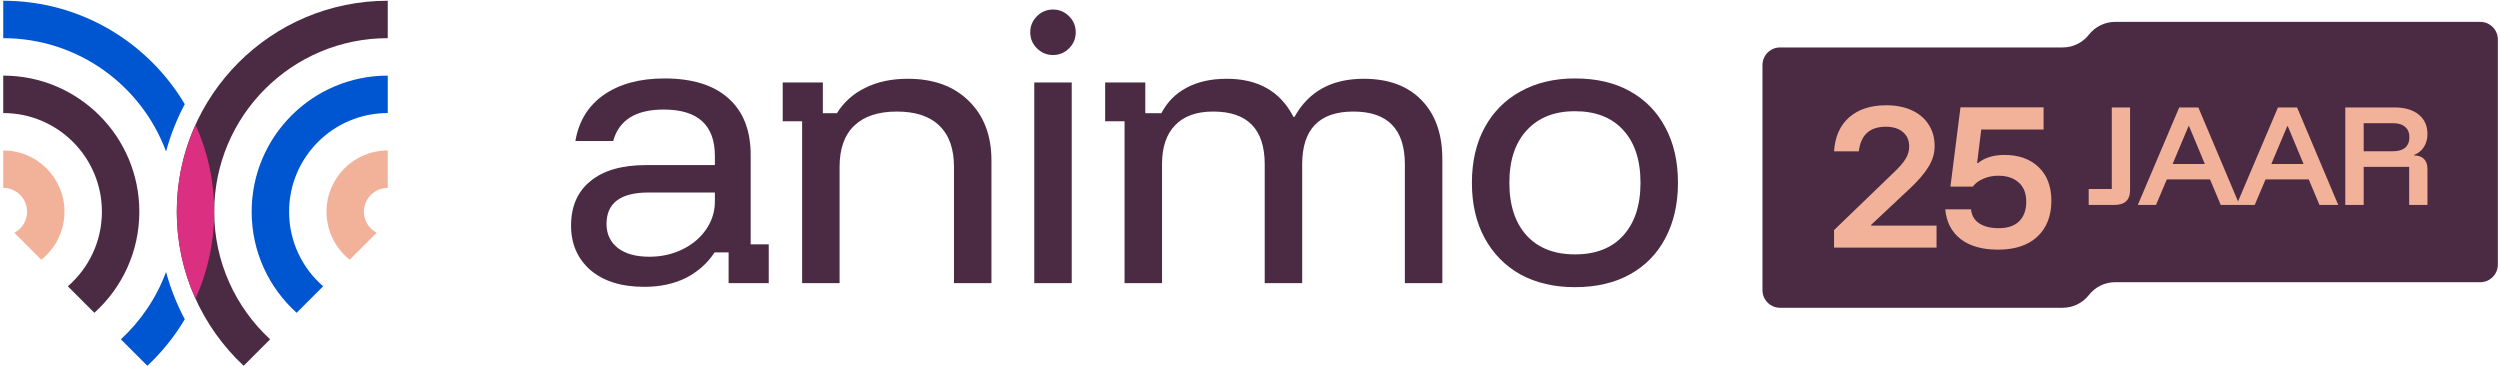
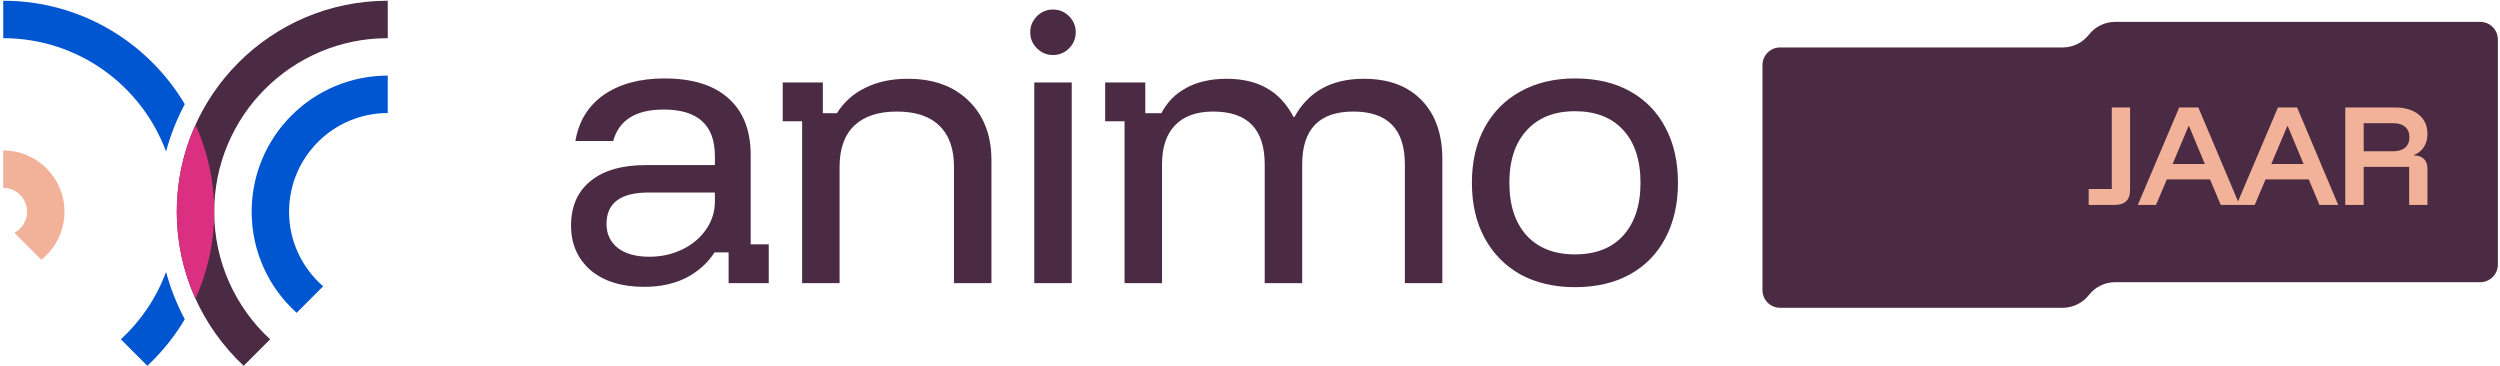
<svg xmlns="http://www.w3.org/2000/svg" width="710" height="104" viewBox="0 0 710 104" fill="none">
  <path d="M447.281 81.556C441.391 81.556 436.229 80.353 431.796 77.947C427.426 75.477 424.038 72.025 421.631 67.591C419.224 63.158 418.021 57.933 418.021 51.916C418.021 45.9 419.224 40.675 421.631 36.242C424.038 31.808 427.426 28.388 431.796 25.982C436.229 23.512 441.391 22.276 447.281 22.276C453.361 22.276 458.554 23.48 462.861 25.887C467.231 28.293 470.588 31.713 472.931 36.147C475.338 40.58 476.541 45.837 476.541 51.916C476.541 57.933 475.338 63.19 472.931 67.686C470.588 72.12 467.231 75.54 462.861 77.947C458.491 80.353 453.298 81.556 447.281 81.556ZM447.281 72.246C453.171 72.246 457.731 70.473 460.961 66.927C464.254 63.316 465.901 58.313 465.901 51.916C465.901 45.456 464.254 40.453 460.961 36.907C457.731 33.36 453.171 31.587 447.281 31.587C441.454 31.587 436.894 33.392 433.601 37.002C430.308 40.548 428.661 45.52 428.661 51.916C428.661 58.313 430.308 63.316 433.601 66.927C436.894 70.473 441.454 72.246 447.281 72.246Z" fill="#4B2B43" />
  <path d="M319.375 80.417V34.437H313.865V23.417H325.265V32.157H329.825C331.472 28.99 333.847 26.583 336.95 24.937C340.117 23.227 343.917 22.372 348.35 22.372C352.847 22.372 356.647 23.258 359.75 25.032C362.917 26.805 365.45 29.528 367.35 33.202H367.635C371.625 25.982 378.18 22.372 387.3 22.372C394.33 22.372 399.809 24.398 403.735 28.452C407.662 32.505 409.625 38.078 409.625 45.172V80.417H398.985V46.692C398.985 36.685 394.109 31.682 384.355 31.682C374.665 31.682 369.82 36.685 369.82 46.692V80.417H359.18V46.692C359.18 36.685 354.304 31.682 344.55 31.682C339.8 31.682 336.19 32.98 333.72 35.577C331.25 38.11 330.015 41.815 330.015 46.692V80.417H319.375Z" fill="#4B2B43" />
  <path d="M293.731 80.416V23.416H304.371V80.416H293.731ZM299.051 15.627C297.278 15.627 295.758 14.993 294.491 13.726C293.225 12.46 292.591 10.94 292.591 9.167C292.591 7.393 293.225 5.873 294.491 4.607C295.758 3.34 297.278 2.707 299.051 2.707C300.825 2.707 302.345 3.34 303.611 4.607C304.878 5.873 305.511 7.393 305.511 9.167C305.511 10.94 304.878 12.46 303.611 13.726C302.345 14.993 300.825 15.627 299.051 15.627Z" fill="#4B2B43" />
  <path d="M227.801 80.417V34.437H222.291V23.417H233.691V32.157H237.681C239.645 28.99 242.336 26.583 245.756 24.937C249.176 23.227 253.198 22.372 257.821 22.372C265.168 22.372 270.963 24.493 275.206 28.737C279.45 32.917 281.571 38.522 281.571 45.552V80.417H270.931V47.357C270.931 42.227 269.538 38.332 266.751 35.672C264.028 33.012 260.006 31.682 254.686 31.682C249.43 31.682 245.408 33.012 242.621 35.672C239.835 38.332 238.441 42.227 238.441 47.357V80.417H227.801Z" fill="#4B2B43" />
  <path d="M182.984 81.462C176.524 81.462 171.425 79.878 167.689 76.712C164.015 73.481 162.179 69.27 162.179 64.076C162.179 58.63 164.015 54.418 167.689 51.441C171.362 48.401 176.65 46.882 183.554 46.882H203.029V44.316C203.029 35.513 198.184 31.111 188.494 31.111C180.577 31.111 175.795 34.088 174.149 40.041H163.414C164.364 34.405 167.055 30.035 171.489 26.931C175.985 23.828 181.717 22.276 188.684 22.276C196.6 22.276 202.649 24.145 206.829 27.881C211.072 31.618 213.194 37.002 213.194 44.032V69.397H218.324V80.416H206.924V71.677H202.934C200.97 74.716 198.279 77.123 194.859 78.897C191.439 80.606 187.48 81.462 182.984 81.462ZM184.409 72.912C187.829 72.912 190.964 72.215 193.814 70.822C196.664 69.428 198.912 67.528 200.559 65.121C202.205 62.715 203.029 60.087 203.029 57.236V54.672H184.219C176.239 54.672 172.249 57.648 172.249 63.602C172.249 66.451 173.325 68.731 175.479 70.442C177.632 72.088 180.609 72.912 184.409 72.912Z" fill="#4B2B43" />
-   <path d="M26.796 88.836L19.267 81.307C25.197 76.165 28.94 68.58 28.94 60.126C28.94 44.65 16.394 32.104 0.918 32.104V21.474C22.265 21.474 39.57 38.779 39.57 60.126C39.57 71.525 34.636 81.765 26.796 88.836Z" fill="#4B2B43" />
  <path d="M11.722 73.761L4.075 66.114C6.231 64.974 7.685 62.715 7.685 60.126C7.685 56.39 4.656 53.361 0.92 53.361V42.731C10.527 42.731 18.315 50.52 18.315 60.126C18.315 65.657 15.733 70.579 11.722 73.761Z" fill="#F2B299" />
  <path d="M52.474 29.576C42.032 11.995 22.853 0.211 0.922 0.211V10.841C22.127 10.841 40.204 24.233 47.157 43.021C48.435 38.306 50.229 33.803 52.474 29.576Z" fill="#0055D1" />
  <path d="M47.158 77.232C44.431 84.599 39.995 91.138 34.327 96.365L41.847 103.886C45.98 100.019 49.566 95.572 52.474 90.676C50.229 86.45 48.436 81.947 47.158 77.232Z" fill="#0055D1" />
  <path d="M76.717 96.365C66.949 87.356 60.837 74.452 60.837 60.126C60.837 32.907 82.903 10.841 110.122 10.841V0.211C77.032 0.211 50.207 27.036 50.207 60.126C50.207 77.397 57.514 92.955 69.197 103.885L76.717 96.365Z" fill="#4B2B43" />
  <path d="M91.774 81.308C85.843 76.167 82.099 68.581 82.099 60.126C82.099 44.65 94.645 32.104 110.121 32.104V21.474C88.774 21.474 71.469 38.779 71.469 60.126C71.469 71.526 76.404 81.767 84.244 88.838L91.774 81.308Z" fill="#0055D1" />
-   <path d="M106.968 66.114C104.811 64.974 103.357 62.715 103.357 60.126C103.357 56.39 106.385 53.361 110.122 53.361V42.731C100.515 42.731 92.727 50.519 92.727 60.126C92.727 65.657 95.308 70.579 99.321 73.761L106.968 66.114Z" fill="#F2B299" />
  <path d="M55.52 84.83C52.106 77.299 50.205 68.935 50.205 60.126C50.205 51.317 52.106 42.953 55.52 35.42C58.933 42.953 60.834 51.317 60.834 60.126C60.834 68.935 58.933 77.299 55.52 84.83Z" fill="#DB2F82" />
  <path d="M500.541 18.476C500.541 15.714 502.78 13.476 505.541 13.476H585.805C588.715 13.476 591.462 12.136 593.254 9.844V9.844C595.046 7.551 597.794 6.211 600.704 6.211L704.391 6.212C707.152 6.212 709.391 8.45 709.391 11.212V75.144C709.391 77.906 707.152 80.144 704.391 80.144L600.704 80.144C597.794 80.144 595.046 81.484 593.254 83.776V83.776C591.462 86.069 588.715 87.408 585.805 87.408H505.541C502.78 87.408 500.541 85.17 500.541 82.408V18.476Z" fill="#4B2B43" />
-   <path d="M520.871 70.31V65.344L537.293 49.512C539.227 47.709 540.522 46.251 541.177 45.136C541.866 44.022 542.21 42.858 542.21 41.645C542.21 39.875 541.62 38.499 540.44 37.515C539.26 36.499 537.637 35.991 535.572 35.991C531.016 35.991 528.459 38.319 527.902 42.973H520.871C521.134 38.843 522.559 35.631 525.149 33.336C527.771 31.042 531.278 29.895 535.671 29.895C538.457 29.895 540.882 30.37 542.947 31.32C545.012 32.271 546.602 33.615 547.716 35.352C548.864 37.089 549.437 39.138 549.437 41.498C549.437 43.497 548.88 45.415 547.766 47.25C546.684 49.086 544.947 51.135 542.554 53.396L531.393 63.869L531.442 64.065H549.978V70.31H520.871ZM567.395 70.9C562.97 70.9 559.446 69.9 556.824 67.9C554.234 65.868 552.776 63.049 552.448 59.444H559.774C559.938 61.181 560.708 62.508 562.085 63.426C563.494 64.344 565.33 64.803 567.591 64.803C570.181 64.803 572.131 64.147 573.442 62.836C574.786 61.492 575.458 59.657 575.458 57.33C575.458 54.904 574.737 53.069 573.295 51.823C571.885 50.545 569.968 49.905 567.542 49.905C566.002 49.905 564.592 50.184 563.314 50.741C562.035 51.266 561.019 52.02 560.265 53.003H553.923L556.775 30.485H580.375V36.778H562.675L561.495 46.316H561.74C563.642 44.776 566.149 44.005 569.263 44.005C573.327 44.005 576.556 45.153 578.949 47.447C581.374 49.742 582.587 52.937 582.587 57.035C582.587 61.296 581.276 64.672 578.654 67.163C576.032 69.654 572.278 70.9 567.395 70.9Z" fill="#F2B299" />
  <path d="M593.187 58.192V53.682H599.747V30.517H604.941V53.99C604.941 55.402 604.565 56.461 603.813 57.167C603.061 57.851 601.991 58.192 600.601 58.192H593.187ZM607.146 58.192L618.899 30.517H624.332L636.017 58.192H630.687L627.646 50.949H615.38L612.305 58.192H607.146ZM617.02 46.576H626.177L621.701 35.847H621.53L617.02 46.576ZM635.184 58.192L646.938 30.517H652.37L664.055 58.192H658.725L655.684 50.949H643.419L640.344 58.192H635.184ZM645.059 46.576H654.215L649.739 35.847H649.569L645.059 46.576ZM666.059 58.192V30.517H680.067C682.983 30.517 685.261 31.189 686.901 32.533C688.563 33.854 689.395 35.699 689.395 38.068C689.395 39.48 689.064 40.699 688.404 41.724C687.766 42.749 686.832 43.512 685.602 44.013V44.15C686.809 44.15 687.743 44.48 688.404 45.141C689.064 45.779 689.395 46.724 689.395 47.977V58.192H684.201V47.396H671.286V58.192H666.059ZM671.286 42.954H679.691C681.149 42.954 682.277 42.612 683.074 41.929C683.871 41.223 684.27 40.243 684.27 38.991C684.27 37.715 683.871 36.736 683.074 36.052C682.277 35.346 681.149 34.993 679.691 34.993H671.286V42.954Z" fill="#F2B299" />
</svg>